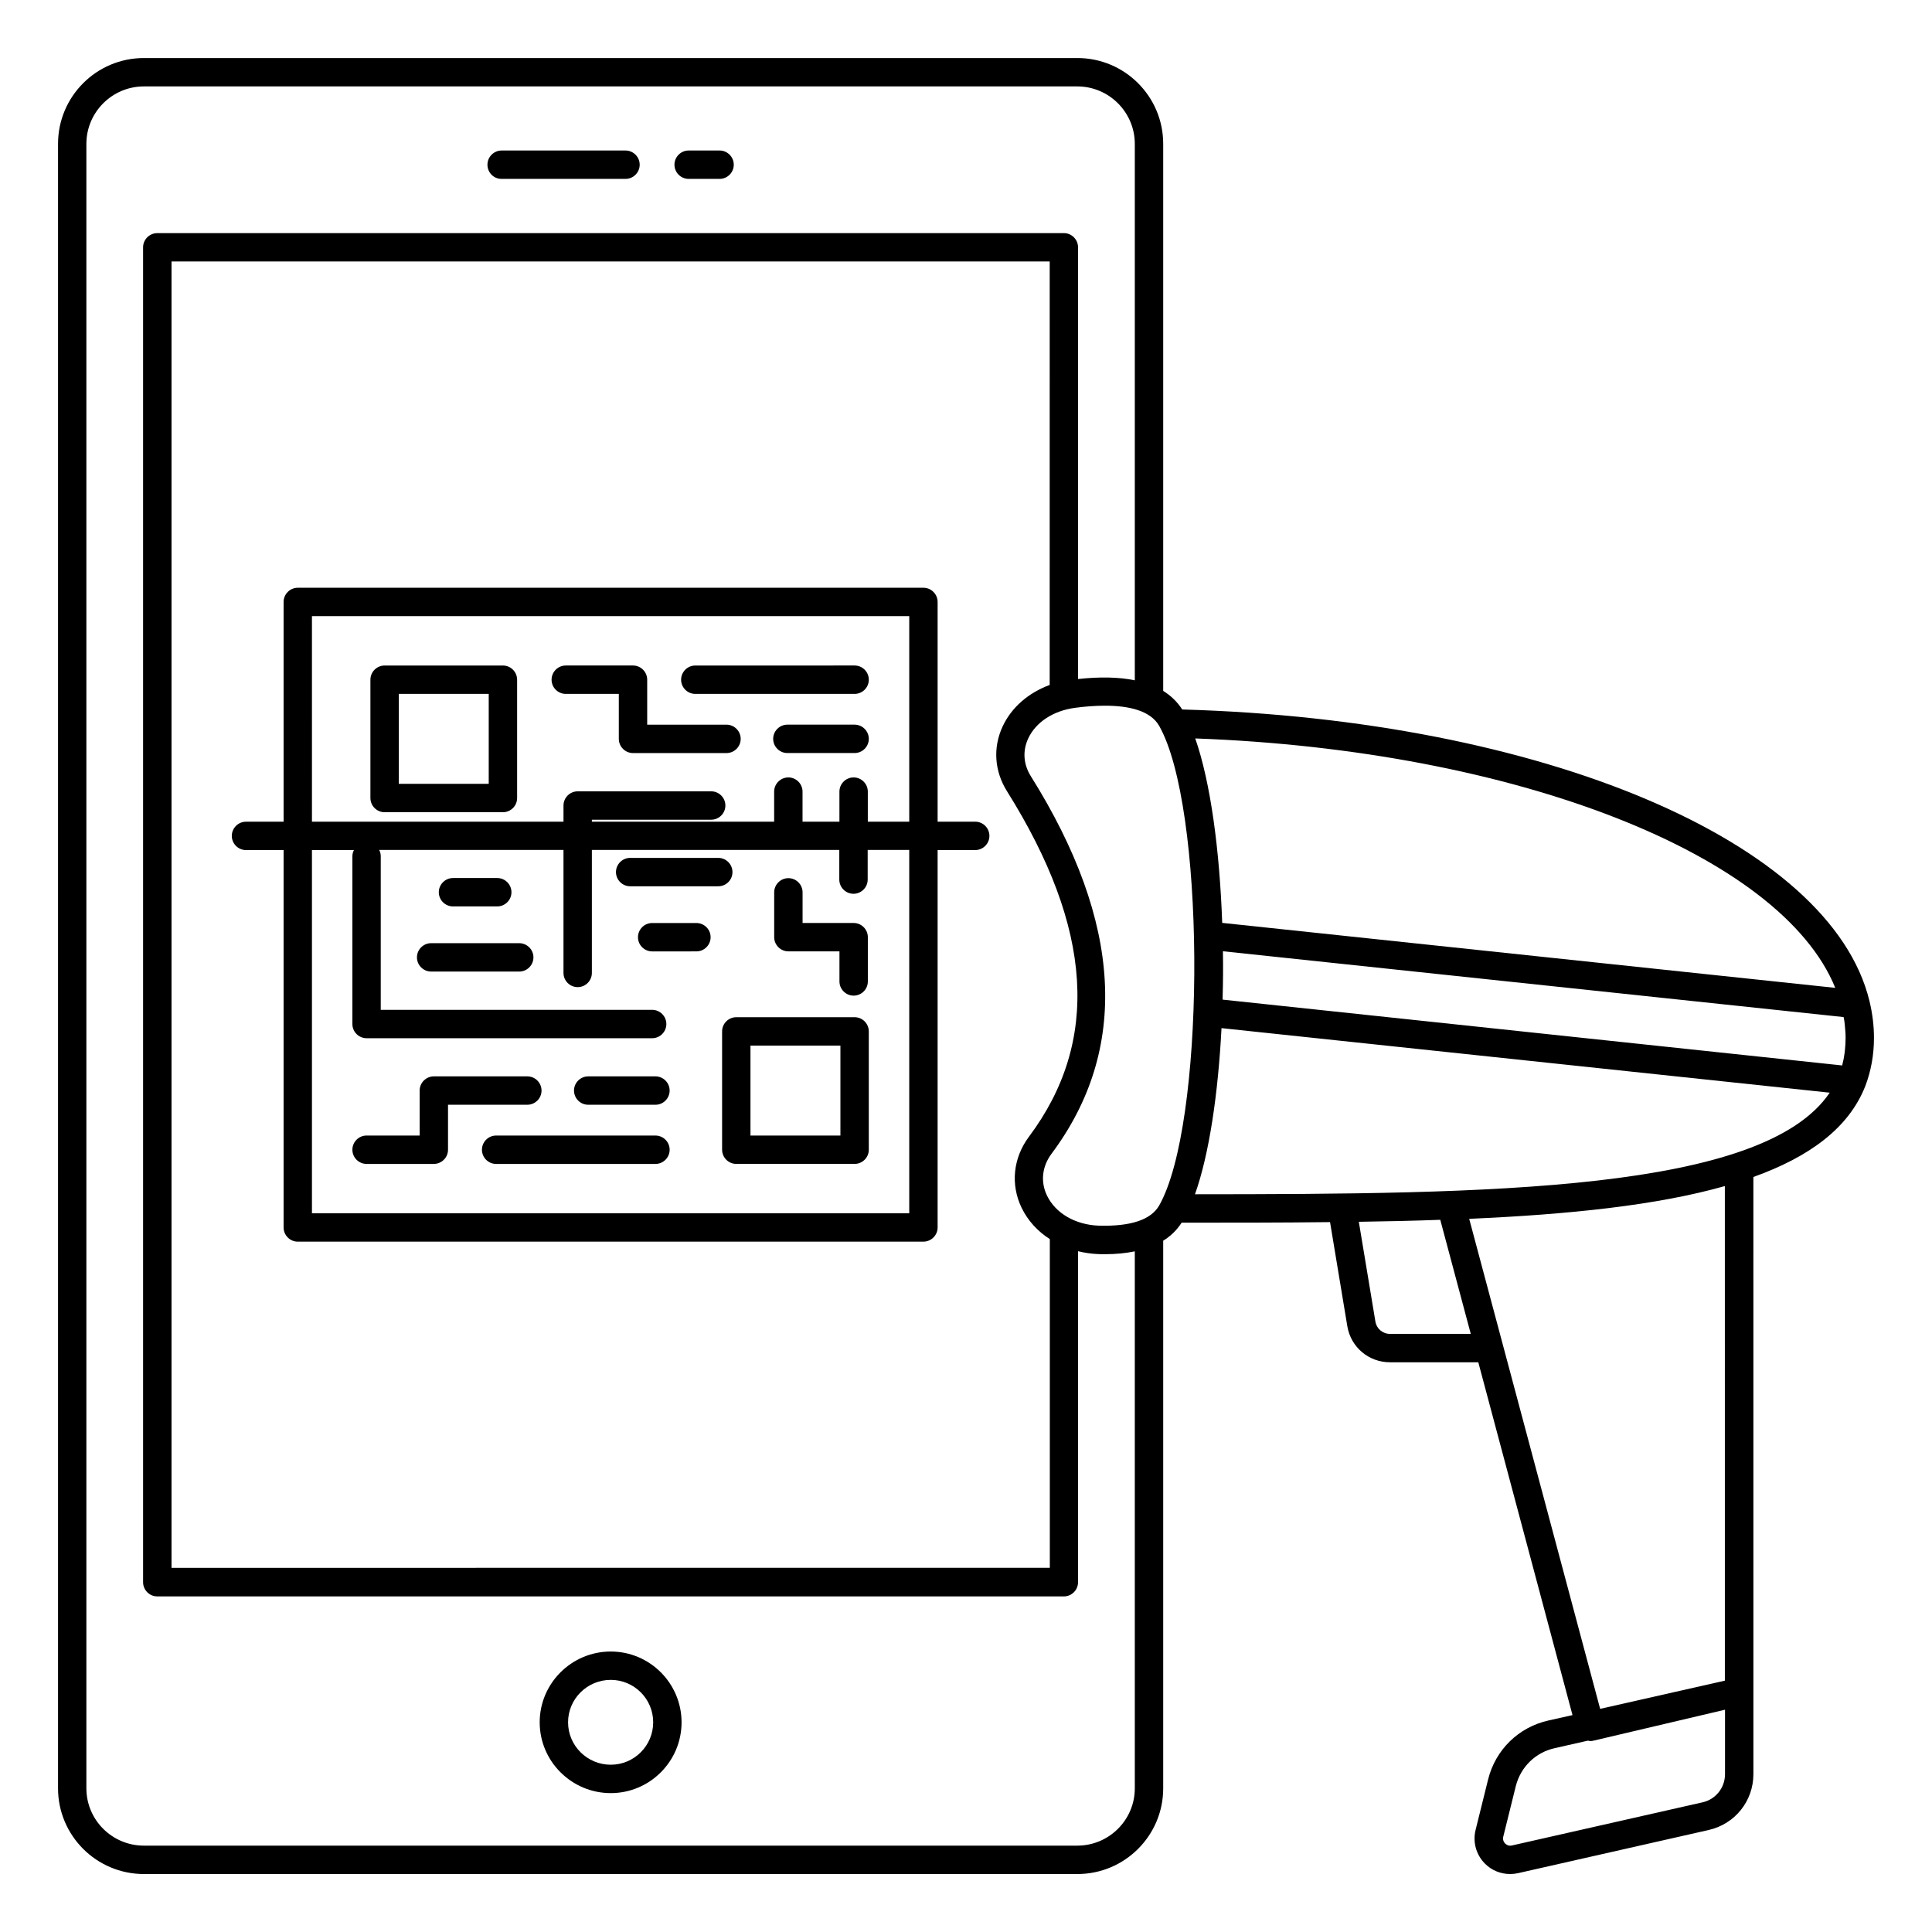
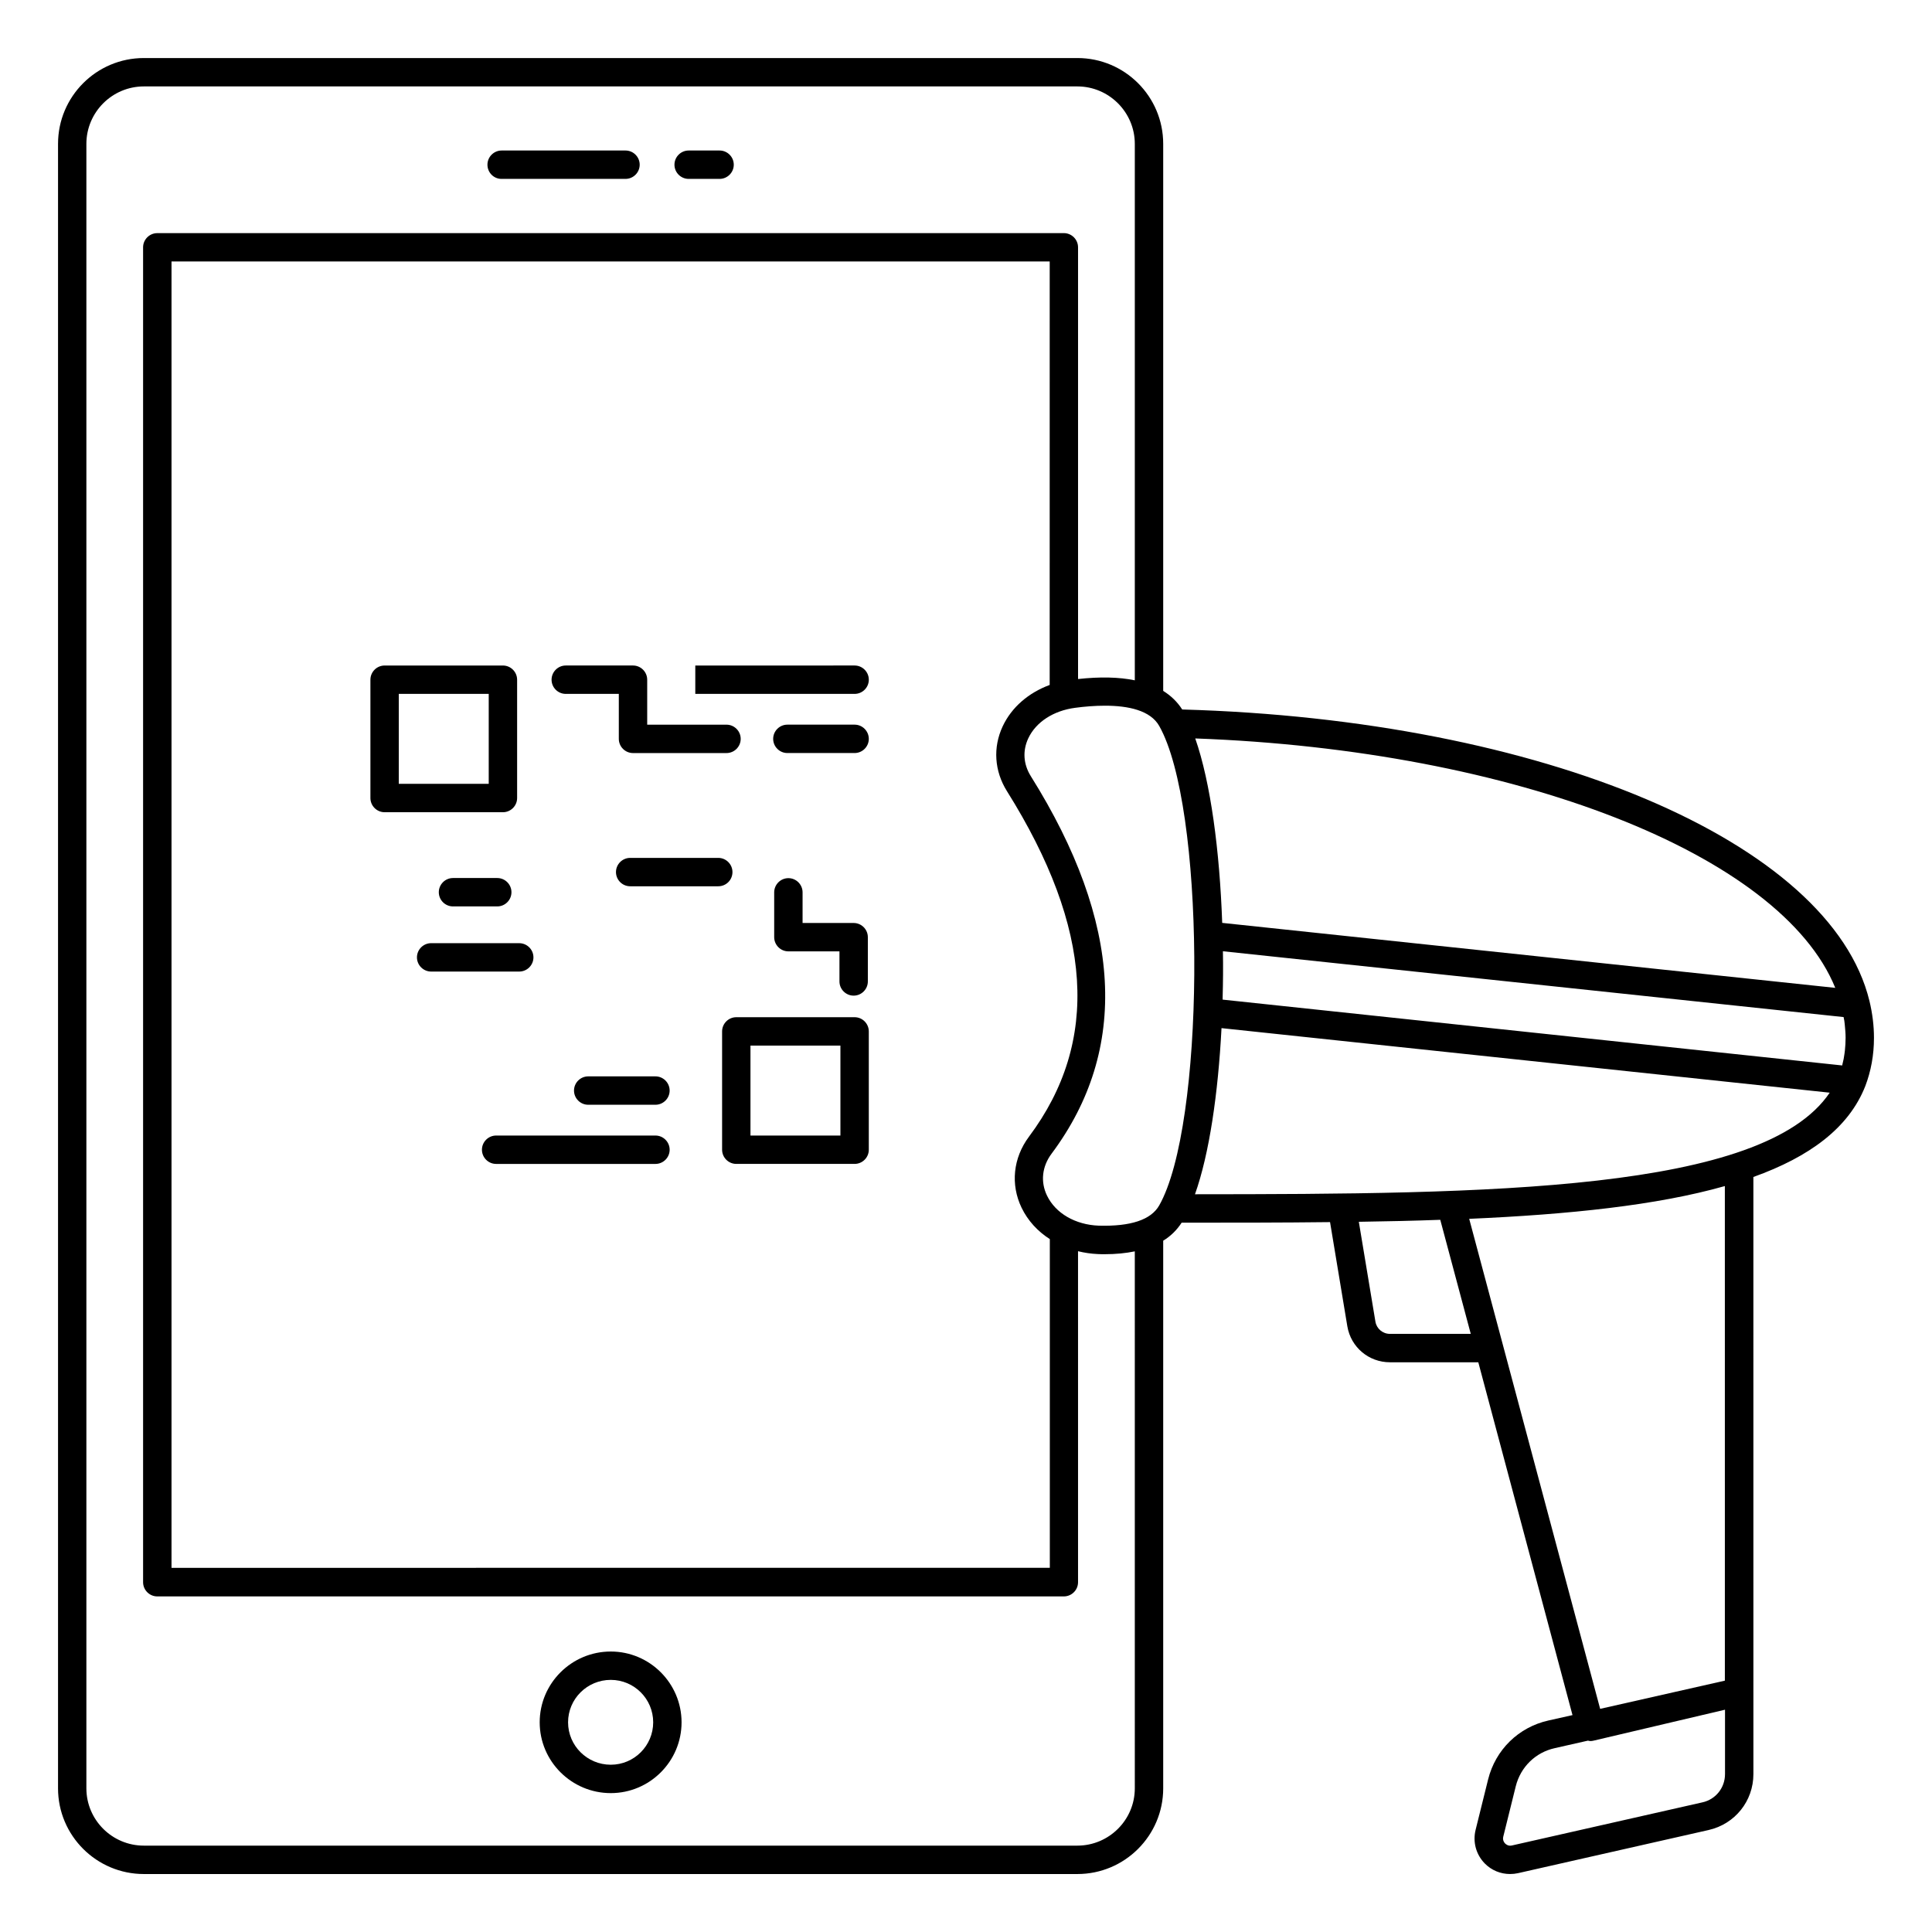
<svg xmlns="http://www.w3.org/2000/svg" fill="#000000" width="800px" height="800px" version="1.1" viewBox="144 144 512 512">
  <g>
    <path d="m305.86 581.67c-10.379 0-18.836 8.422-18.836 18.762s8.461 18.762 18.836 18.762c10.34 0 18.762-8.422 18.762-18.762-0.004-10.34-8.426-18.762-18.762-18.762zm0 30c-6.242 0-11.316-5.039-11.316-11.242 0-6.203 5.074-11.242 11.316-11.242 6.203 0 11.242 5.039 11.242 11.242-0.004 6.207-5.039 11.242-11.242 11.242z" />
    <path d="m276.9 191.41h32.863c2.066 0 3.762-1.691 3.762-3.762 0-2.066-1.691-3.762-3.762-3.762h-32.824c-2.066 0-3.762 1.691-3.762 3.762 0 2.07 1.656 3.762 3.723 3.762z" />
    <path d="m326.5 191.41h8.195c2.066 0 3.762-1.691 3.762-3.762 0-2.066-1.691-3.762-3.762-3.762h-8.195c-2.066 0-3.762 1.691-3.762 3.762 0 2.07 1.691 3.762 3.762 3.762z" />
    <path d="m277.28 320.37h-31.355c-2.066 0-3.762 1.691-3.762 3.762v31.355c0 2.066 1.691 3.762 3.762 3.762h31.355c2.066 0 3.762-1.691 3.762-3.762v-31.355c-0.004-2.07-1.695-3.762-3.762-3.762zm-3.762 31.355h-23.836v-23.836h23.836z" />
    <path d="m370.48 413.57h-31.355c-2.066 0-3.762 1.691-3.762 3.762v31.355c0 2.066 1.691 3.762 3.762 3.762h31.355c2.066 0 3.762-1.691 3.762-3.762v-31.355c-0.004-2.07-1.695-3.762-3.762-3.762zm-3.762 31.359h-23.836v-23.836h23.836z" />
    <path d="m293.93 327.89h14.062v11.918c0 2.066 1.691 3.762 3.762 3.762h24.777c2.066 0 3.762-1.691 3.762-3.762 0-2.066-1.691-3.762-3.762-3.762h-21.016v-11.918c0-2.066-1.691-3.762-3.762-3.762h-17.82c-2.066 0-3.762 1.691-3.762 3.762s1.691 3.762 3.758 3.762z" />
-     <path d="m328.26 327.89h42.223c2.066 0 3.762-1.691 3.762-3.762 0-2.066-1.691-3.762-3.762-3.762l-42.223 0.004c-2.066 0-3.762 1.691-3.762 3.762 0.004 2.066 1.695 3.758 3.762 3.758z" />
+     <path d="m328.26 327.89h42.223c2.066 0 3.762-1.691 3.762-3.762 0-2.066-1.691-3.762-3.762-3.762l-42.223 0.004z" />
    <path d="m370.48 336.04h-17.82c-2.066 0-3.762 1.691-3.762 3.762 0 2.066 1.691 3.762 3.762 3.762h17.82c2.066 0 3.762-1.691 3.762-3.762-0.004-2.066-1.695-3.762-3.762-3.762z" />
    <path d="m352.93 396.12h13.535v7.973c0 2.066 1.691 3.762 3.762 3.762 2.066 0 3.762-1.691 3.762-3.762v-11.73c0-2.066-1.691-3.762-3.762-3.762h-13.535v-8.121c0-2.066-1.691-3.762-3.762-3.762-2.066 0-3.762 1.691-3.762 3.762v11.883c0.004 2.066 1.695 3.758 3.762 3.758z" />
    <path d="m338.11 375.11c0-2.066-1.691-3.762-3.762-3.762h-23.348c-2.066 0-3.762 1.691-3.762 3.762 0 2.066 1.691 3.762 3.762 3.762h23.348c2.106-0.004 3.762-1.695 3.762-3.762z" />
-     <path d="m328.56 388.61h-11.73c-2.066 0-3.762 1.691-3.762 3.762 0 2.066 1.691 3.762 3.762 3.762l11.73-0.004c2.066 0 3.762-1.691 3.762-3.762 0-2.066-1.695-3.758-3.762-3.758z" />
-     <path d="m287.51 433.01c0-2.066-1.691-3.762-3.762-3.762h-24.777c-2.066 0-3.762 1.691-3.762 3.762v11.918h-14.062c-2.066 0-3.762 1.691-3.762 3.762 0 2.066 1.691 3.762 3.762 3.762h17.82c2.066 0 3.762-1.691 3.762-3.762v-11.918h21.016c2.07 0 3.766-1.691 3.766-3.762z" />
    <path d="m317.7 444.93h-42.219c-2.066 0-3.762 1.691-3.762 3.762 0 2.066 1.691 3.762 3.762 3.762h42.223c2.066 0 3.762-1.691 3.762-3.762-0.004-2.07-1.695-3.762-3.766-3.762z" />
    <path d="m317.7 429.25h-17.82c-2.066 0-3.762 1.691-3.762 3.762 0 2.066 1.691 3.762 3.762 3.762h17.82c2.066 0 3.762-1.691 3.762-3.762 0-2.07-1.691-3.762-3.762-3.762z" />
    <path d="m281.57 393.95h-23.312c-2.066 0-3.762 1.691-3.762 3.762 0 2.066 1.691 3.762 3.762 3.762h23.348c2.066 0 3.762-1.691 3.762-3.762 0-2.07-1.691-3.762-3.797-3.762z" />
    <path d="m264.05 384.21h11.73c2.066 0 3.762-1.691 3.762-3.762 0-2.066-1.691-3.762-3.762-3.762h-11.73c-2.066 0-3.762 1.691-3.762 3.762 0 2.07 1.691 3.762 3.762 3.762z" />
    <path d="m639.42 409.25c-10.301-42.262-86.738-74.555-182.12-77.227-1.277-1.992-2.969-3.648-5.039-4.926v-144.97c0-12.559-10.188-22.746-22.746-22.746h-247.39c-12.559 0-22.746 10.188-22.746 22.746v435.8c0 12.52 10.188 22.711 22.746 22.711h247.39c12.559 0 22.746-10.188 22.746-22.711v-145.13c2.031-1.242 3.648-2.859 4.887-4.773 13.461 0 26.621 0 39.328-0.152l4.586 27.633c0.941 5.527 5.676 9.512 11.281 9.512h23.422l24.965 93.504-6.391 1.43c-7.894 1.766-14.023 7.746-15.98 15.641l-3.309 13.348c-0.789 3.195 0.113 6.504 2.406 8.875 1.805 1.844 4.211 2.82 6.731 2.82 0.715 0 1.391-0.074 2.106-0.227l50.492-11.43c6.992-1.578 11.883-7.672 11.883-14.812v-21.77-0.074l-0.004-136.41c14.891-5.34 25.305-13.008 29.664-24.102 1.504-3.949 2.293-8.234 2.293-12.746 0.004-3.231-0.41-6.539-1.199-9.812zm-6.504 13.16c-0.039 0.301-0.074 0.602-0.113 0.863-0.113 0.941-0.301 1.844-0.527 2.707-0.039 0.113-0.039 0.262-0.074 0.375l-164.19-17.445v-0.562c0.113-4.062 0.152-8.16 0.074-12.258l164.49 17.445c0.039 0.34 0.152 0.676 0.188 0.977 0.039 0.301 0.074 0.602 0.113 0.941 0.113 1.203 0.227 2.367 0.227 3.57 0 1.168-0.078 2.297-0.188 3.387zm-2.559-16.617-162.46-17.219c-0.676-19.102-3.047-37.148-7.144-48.879 84.824 3.082 155.24 30.719 169.61 66.098zm-208.18-80.273c-5.602 2.066-10.078 5.902-12.445 10.941-2.633 5.602-2.219 11.883 1.129 17.219 22.785 36.355 24.703 66.324 5.828 91.551-4.211 5.641-4.926 12.672-1.957 18.836 1.656 3.422 4.25 6.242 7.481 8.309v87.113l-232.76 0.004v-346.2h232.73zm-0.711 135.32c-1.766-3.648-1.316-7.707 1.203-11.09 20.641-27.633 18.801-61.285-5.488-100.05-1.992-3.195-2.219-6.731-0.676-10.039 2.031-4.324 6.691-7.332 12.406-8.082 2.519-0.34 5.227-0.562 7.934-0.562 6.168 0 12.031 1.242 14.363 5.375 6.016 10.641 9.098 35.645 9.285 61.098v4.852c-0.188 25.453-3.269 50.457-9.285 61.098-2.18 3.836-7.559 5.602-16.016 5.375-6.207-0.23-11.473-3.277-13.727-7.977zm23.27 157.08c0 8.383-6.844 15.191-15.227 15.191h-247.39c-8.387 0-15.227-6.805-15.227-15.191v-435.79c0-8.387 6.84-15.227 15.227-15.227h247.39c8.383 0 15.227 6.844 15.227 15.227v142.16c-4.172-0.863-9.211-0.977-15.039-0.34l-0.004-114.41c0-2.066-1.691-3.762-3.762-3.762l-240.25 0.004c-2.066 0-3.762 1.691-3.762 3.762v353.76c0 2.066 1.691 3.762 3.762 3.762h240.25c2.066 0 3.762-1.691 3.762-3.762l-0.004-87.719c1.691 0.414 3.422 0.676 5.227 0.754 0.641 0.039 1.242 0.039 1.844 0.039 2.934 0 5.566-0.262 7.973-0.754zm67.602-120.43c-1.918 0-3.535-1.391-3.836-3.234l-4.398-26.469c7.371-0.113 14.59-0.262 21.582-0.527l8.082 30.23zm82.828 124.15-50.492 11.43c-0.941 0.227-1.578-0.301-1.805-0.527-0.227-0.227-0.715-0.863-0.488-1.805l3.309-13.348c1.277-5.113 5.227-8.984 10.34-10.113l8.797-1.992c0.227 0.039 0.414 0.113 0.641 0.113 0.301 0 0.562-0.039 0.863-0.113l34.816-8.195v17.07c-0.004 3.609-2.445 6.691-5.981 7.481zm5.977-32.258-33.086 7.481-34.703-129.86c26.469-1.164 49.742-3.57 67.75-8.684l0.004 131.07zm-140.46-128.89c3.797-10.68 6.129-26.695 7.031-44.027l161.18 17.105c-17.707 26.246-90.344 26.887-168.21 26.922z" />
-     <path d="m209.19 369.28h9.965v100.01c0 2.066 1.691 3.762 3.762 3.762l165.8-0.004c2.066 0 3.762-1.691 3.762-3.762v-100.01h9.965c2.066 0 3.762-1.691 3.762-3.762 0-2.066-1.691-3.762-3.762-3.762l-9.965 0.008v-58.238c0-2.066-1.691-3.762-3.762-3.762h-165.8c-2.066 0-3.762 1.691-3.762 3.762v58.238h-9.965c-2.066 0-3.762 1.691-3.762 3.762 0.004 2.066 1.695 3.758 3.766 3.758zm175.77 96.25h-158.29v-96.25h11.129c-0.262 0.488-0.414 1.055-0.414 1.656v44.441c0 2.066 1.691 3.762 3.762 3.762h75.684c2.066 0 3.762-1.691 3.762-3.762 0-2.066-1.691-3.762-3.762-3.762h-71.926v-40.719c0-0.602-0.152-1.129-0.414-1.656h48.84v32.598c0 2.066 1.691 3.762 3.762 3.762 2.066 0 3.762-1.691 3.762-3.762v-32.598h65.57v7.859c0 2.066 1.691 3.762 3.762 3.762 2.066 0 3.762-1.691 3.762-3.762v-7.859h11.012zm-158.29-158.25h158.29v54.48h-10.98v-7.973c0-2.066-1.691-3.762-3.762-3.762-2.066 0-3.762 1.691-3.762 3.762v7.973h-9.777v-7.973c0-2.066-1.691-3.762-3.762-3.762-2.066 0-3.762 1.691-3.762 3.762v7.973h-48.305v-0.527h31.621c2.066 0 3.762-1.691 3.762-3.762 0-2.066-1.691-3.762-3.762-3.762h-35.379c-2.066 0-3.762 1.691-3.762 3.762v4.285l-66.66 0.004z" />
  </g>
</svg>